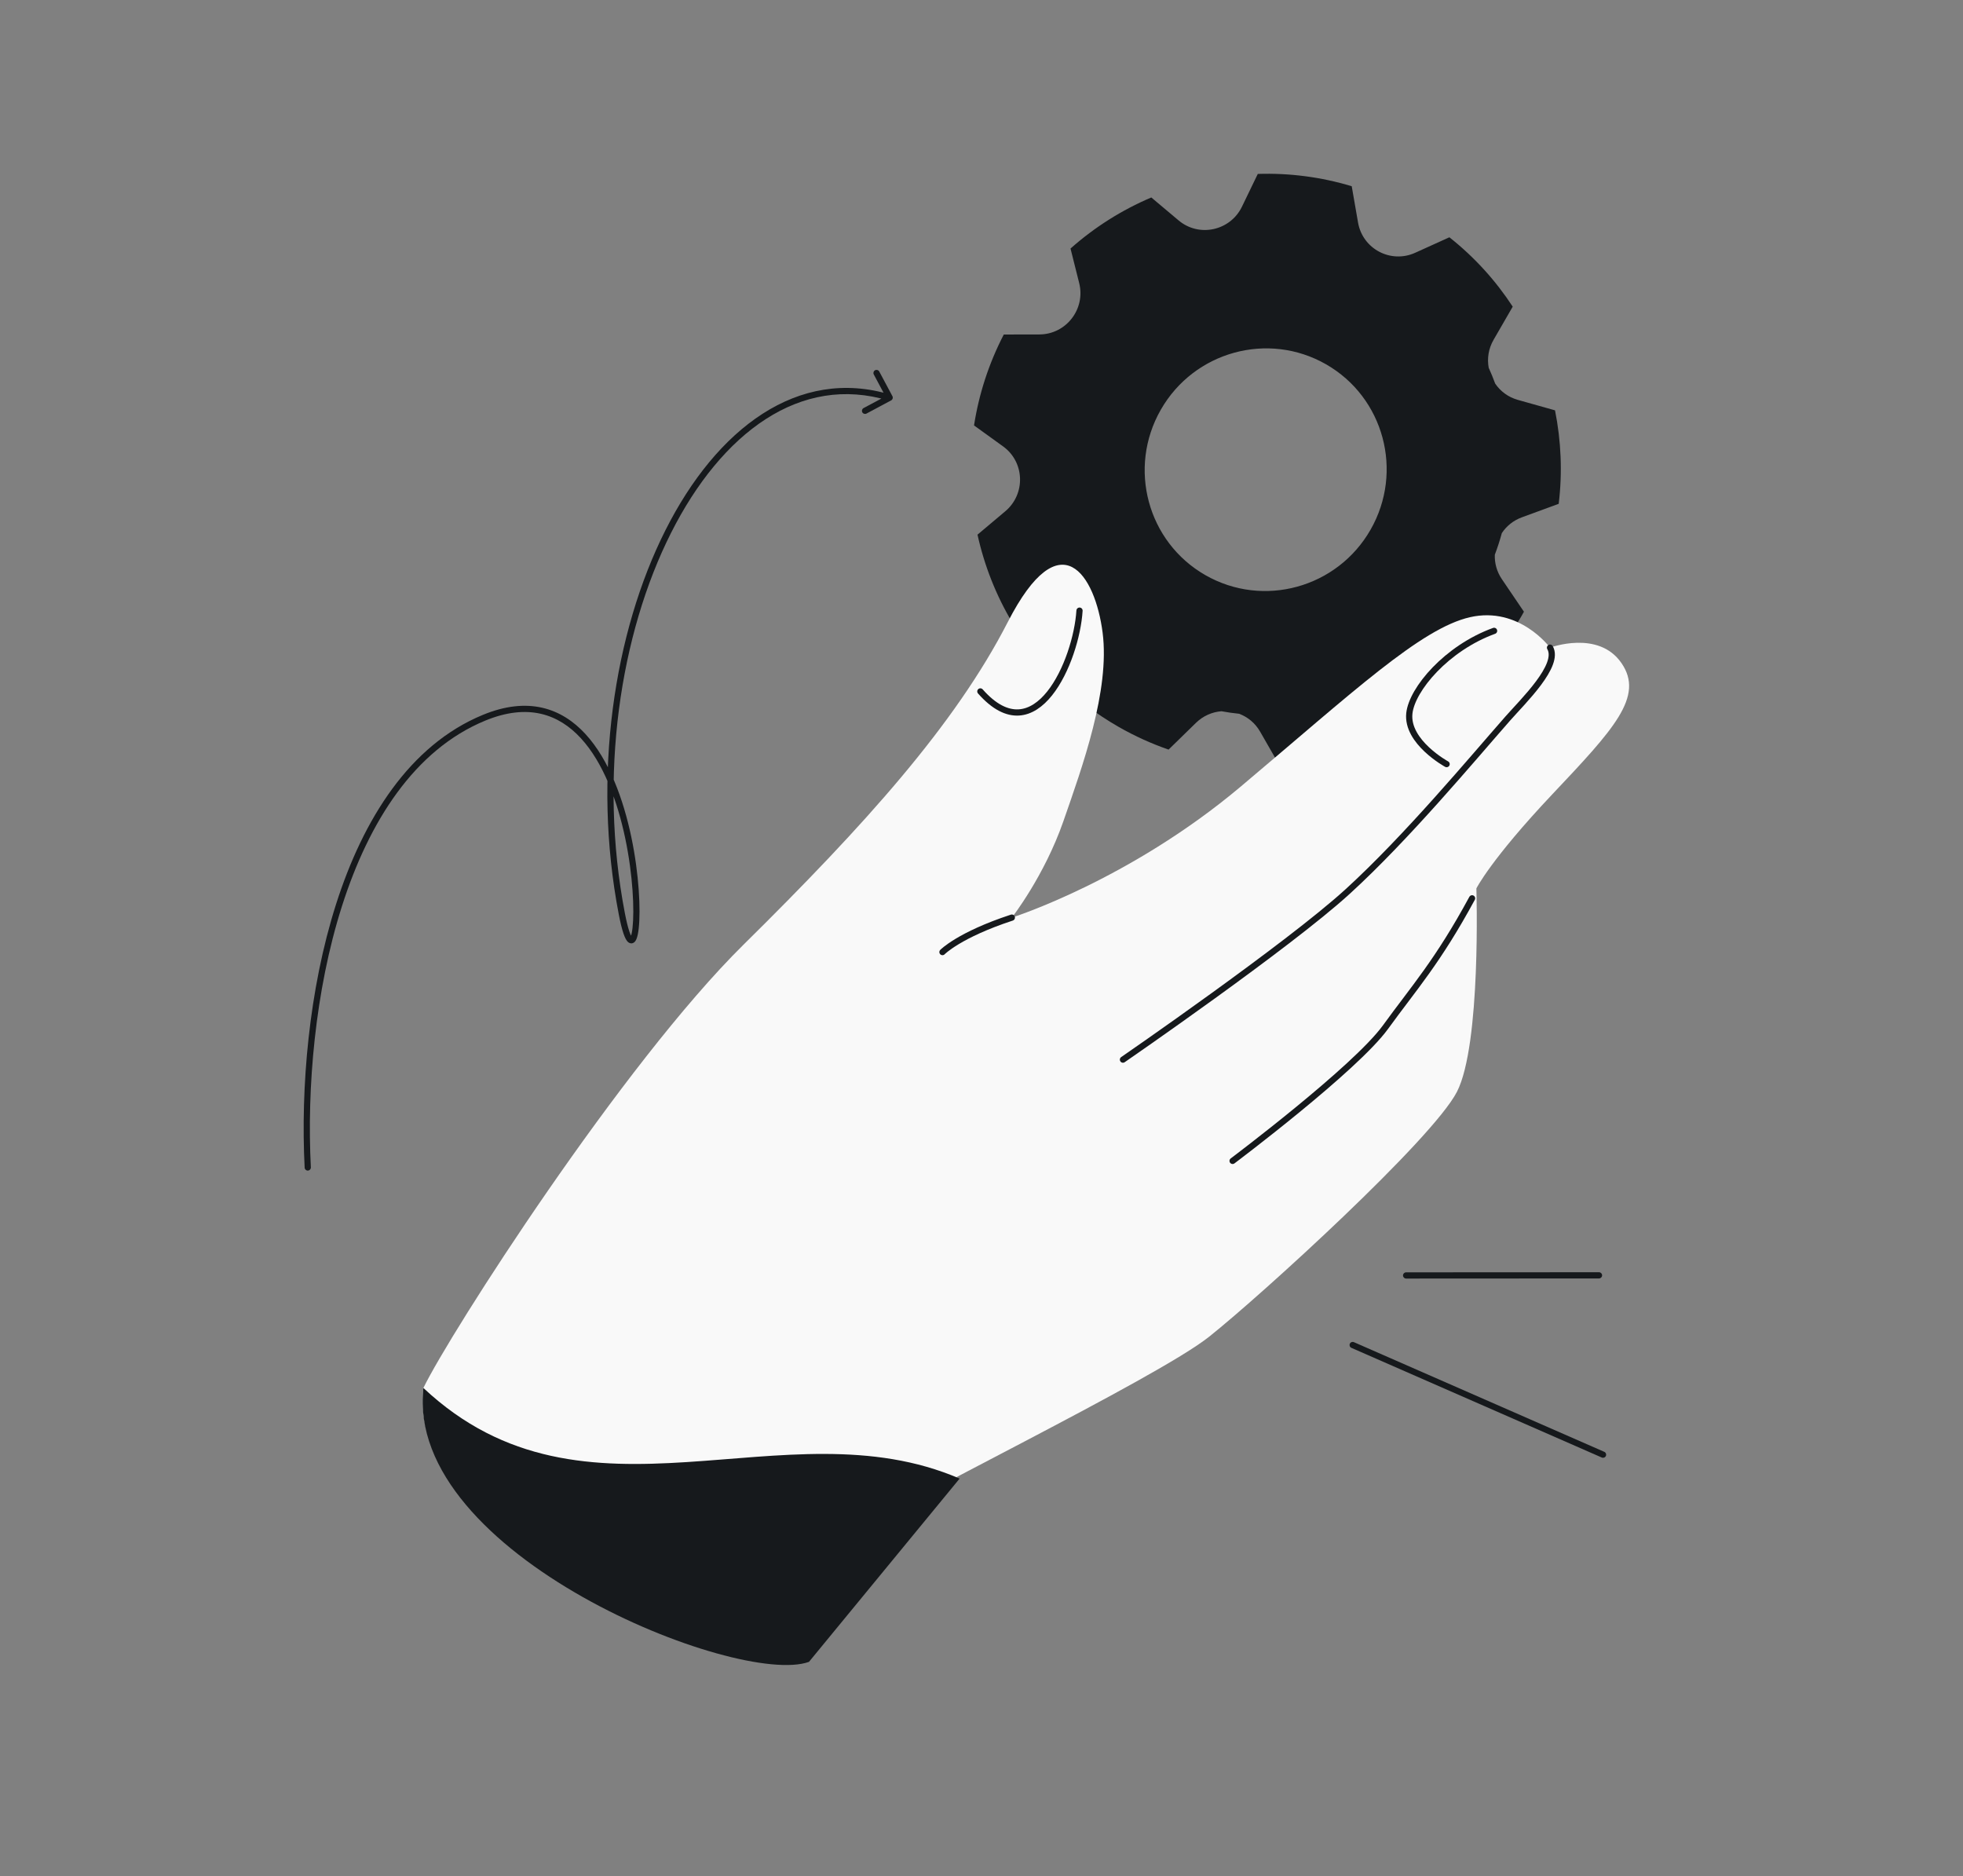
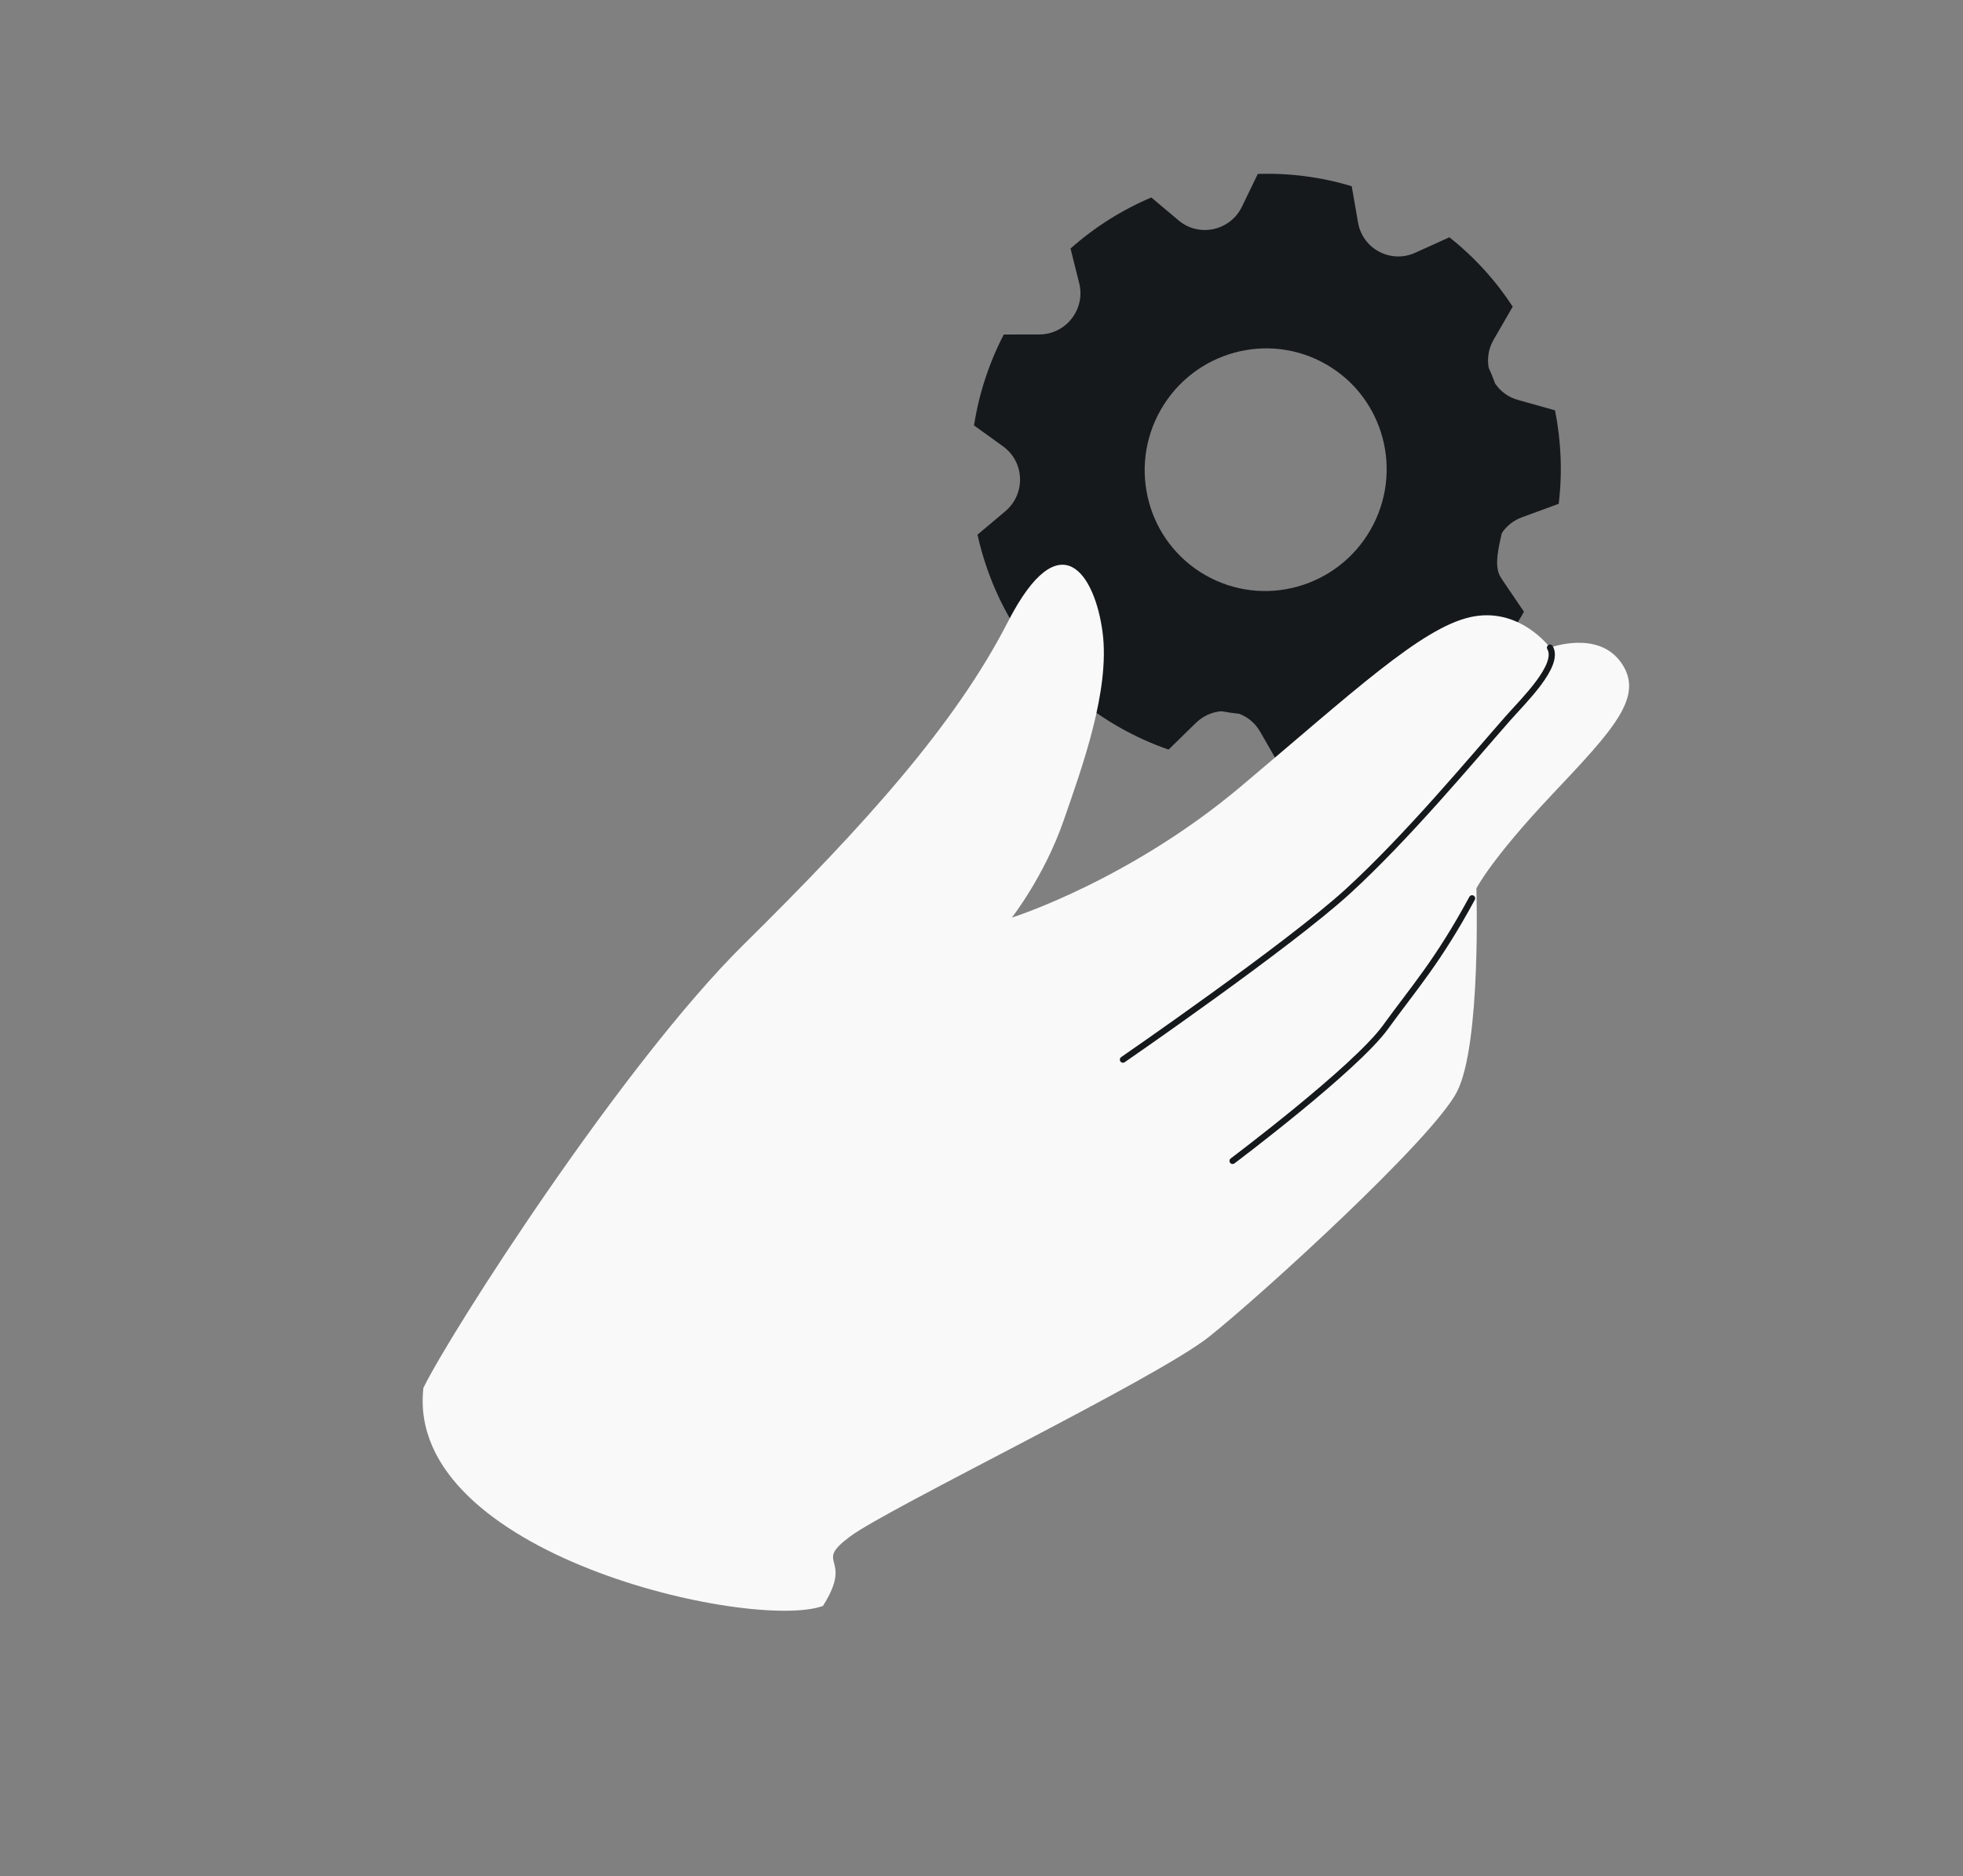
<svg xmlns="http://www.w3.org/2000/svg" width="632" height="604" viewBox="0 0 632 604" fill="none">
  <rect x="0" y="0" width="632" height="604" fill="#808080" stroke="none" />
  <g clip-path="url(#clip0_473_398)">
-     <path d="M349.608 227.01L351.737 215.079C352.506 210.746 351.101 206.64 348.4 203.74C348.4 203.74 348.397 203.73 348.39 203.726C345.784 200.951 341.996 199.289 337.791 199.603L325.963 200.506C320.697 191.694 316.913 182.092 314.714 172.122L323.665 164.588C330.277 159.019 329.924 148.732 322.943 143.704L313.596 136.959C315.142 126.987 318.3 117.106 323.174 107.691L334.621 107.668C343.228 107.651 349.55 99.508 347.454 91.145L344.66 80.011C352.465 73.08 361.269 67.56 370.669 63.569L379.461 70.961C386.045 76.498 396.095 74.312 399.859 66.53L404.952 55.993C415.042 55.663 425.258 56.946 435.198 59.957L437.229 71.638C438.701 80.139 447.77 84.936 455.63 81.374L466.638 76.389C474.749 82.799 481.579 90.371 487.03 98.722L480.87 109.384C479.208 112.259 478.753 115.442 479.298 118.402C480.055 120.065 480.748 121.764 481.379 123.479C483.04 125.935 485.539 127.85 488.673 128.731L500.647 132.1C502.621 141.924 503.053 152.088 501.836 162.194L489.977 166.542C487.202 167.558 485.008 169.376 483.52 171.624C482.887 173.962 482.139 176.288 481.265 178.586C481.167 181.267 481.886 184.015 483.535 186.446L490.638 196.928C490.381 197.392 490.125 197.856 489.858 198.323C484.989 206.837 479.01 214.317 472.221 220.688L460.286 216.359C457.553 215.362 454.739 215.338 452.19 216.067C450.161 217.474 448.072 218.786 445.932 219.987C444.135 221.988 442.909 224.563 442.608 227.508L441.313 240.075C431.92 243.699 421.99 245.83 411.913 246.353L405.694 235.526C404.096 232.744 401.675 230.801 398.946 229.781C397.041 229.585 395.143 229.315 393.254 228.969C390.301 229.202 387.385 230.42 385.047 232.705L376.229 241.315C370.744 239.417 365.361 236.985 360.144 234.001C356.433 231.879 352.917 229.54 349.608 227.01ZM441.258 170.527C451.98 151.779 445.56 127.936 426.908 117.268C408.257 106.6 384.45 113.155 373.727 131.903C363.004 150.652 369.436 174.492 388.08 185.155C406.725 195.819 430.538 189.268 441.258 170.527Z" fill="#16191C" />
+     <path d="M349.608 227.01L351.737 215.079C352.506 210.746 351.101 206.64 348.4 203.74C348.4 203.74 348.397 203.73 348.39 203.726C345.784 200.951 341.996 199.289 337.791 199.603L325.963 200.506C320.697 191.694 316.913 182.092 314.714 172.122L323.665 164.588C330.277 159.019 329.924 148.732 322.943 143.704L313.596 136.959C315.142 126.987 318.3 117.106 323.174 107.691L334.621 107.668C343.228 107.651 349.55 99.508 347.454 91.145L344.66 80.011C352.465 73.08 361.269 67.56 370.669 63.569L379.461 70.961C386.045 76.498 396.095 74.312 399.859 66.53L404.952 55.993C415.042 55.663 425.258 56.946 435.198 59.957L437.229 71.638C438.701 80.139 447.77 84.936 455.63 81.374L466.638 76.389C474.749 82.799 481.579 90.371 487.03 98.722L480.87 109.384C479.208 112.259 478.753 115.442 479.298 118.402C480.055 120.065 480.748 121.764 481.379 123.479C483.04 125.935 485.539 127.85 488.673 128.731L500.647 132.1C502.621 141.924 503.053 152.088 501.836 162.194L489.977 166.542C487.202 167.558 485.008 169.376 483.52 171.624C481.167 181.267 481.886 184.015 483.535 186.446L490.638 196.928C490.381 197.392 490.125 197.856 489.858 198.323C484.989 206.837 479.01 214.317 472.221 220.688L460.286 216.359C457.553 215.362 454.739 215.338 452.19 216.067C450.161 217.474 448.072 218.786 445.932 219.987C444.135 221.988 442.909 224.563 442.608 227.508L441.313 240.075C431.92 243.699 421.99 245.83 411.913 246.353L405.694 235.526C404.096 232.744 401.675 230.801 398.946 229.781C397.041 229.585 395.143 229.315 393.254 228.969C390.301 229.202 387.385 230.42 385.047 232.705L376.229 241.315C370.744 239.417 365.361 236.985 360.144 234.001C356.433 231.879 352.917 229.54 349.608 227.01ZM441.258 170.527C451.98 151.779 445.56 127.936 426.908 117.268C408.257 106.6 384.45 113.155 373.727 131.903C363.004 150.652 369.436 174.492 388.08 185.155C406.725 195.819 430.538 189.268 441.258 170.527Z" fill="#16191C" />
    <path d="M136.311 446.825C144.991 428.97 200.397 342.588 239.376 304.119C278.356 265.65 307.496 233.339 324.472 200.236C341.447 167.134 352.618 185.133 354.996 203.689C357.374 222.245 348.519 246.699 342.354 264.404C336.189 282.108 325.77 295.405 325.77 295.405C325.77 295.405 363.471 283.513 399.497 253.194C435.524 222.876 457.434 202.28 473.313 198.685C489.192 195.091 499.04 208.498 499.04 208.498C499.04 208.498 514.608 202.673 522.037 213.461C529.467 224.248 519.565 234.743 499.752 255.73C479.939 276.718 475.329 286.014 475.329 286.014C475.329 286.014 476.927 336.31 469.051 351.526C461.176 366.742 406.299 416.774 389.31 430.31C372.322 443.846 286.422 485.258 273.843 494.536C261.264 503.814 275.195 500.774 264.955 517C242.259 525.218 130.31 500.53 136.311 446.825Z" fill="#F9F9F9" />
-     <path d="M136.309 446.824C130.308 500.529 237.759 543.218 260.455 535L308.955 476C252.444 451.624 188.628 495.944 136.309 446.824Z" fill="#16191C" />
-     <path d="M325.769 295.405C308.798 300.972 303.431 306.504 303.431 306.504" stroke="#16191C" stroke-width="2" stroke-linecap="round" stroke-linejoin="round" />
-     <path d="M315.63 222.587C333.534 242.893 346.547 212.708 347.556 196.582" stroke="#16191C" stroke-width="2" stroke-linecap="round" stroke-linejoin="round" />
-     <path d="M465.745 245.989C465.745 245.989 452.768 238.894 453.748 229.652C454.574 221.874 465.792 208.617 481.032 203.09" stroke="#16191C" stroke-width="2" stroke-linecap="round" stroke-linejoin="round" />
    <path d="M499.04 208.499C502.34 214.178 490.409 225.663 485.405 231.349C474.041 244.27 452.995 269.578 433.829 287.06C414.662 304.542 361.541 341.128 361.541 341.128" stroke="#16191C" stroke-width="2" stroke-linecap="round" stroke-linejoin="round" />
    <path d="M396.843 373.727C396.843 373.727 436.375 344.055 446.094 330.63C455.141 318.133 462.939 309.532 473.945 289.196" stroke="#16191C" stroke-width="2" stroke-linecap="round" stroke-linejoin="round" />
-     <path d="M452.706 409.603C452.154 409.603 451.707 410.051 451.707 410.603C451.707 411.155 452.155 411.603 452.707 411.603L452.706 409.603ZM514.808 411.57C515.36 411.57 515.807 411.122 515.807 410.57C515.807 410.017 515.359 409.57 514.807 409.57L514.808 411.57ZM435.901 432.084C435.395 431.862 434.806 432.093 434.584 432.599C434.362 433.105 434.593 433.694 435.099 433.916L435.901 432.084ZM515.708 469.22C516.214 469.442 516.804 469.211 517.025 468.706C517.247 468.2 517.016 467.61 516.51 467.388L515.708 469.22ZM98.083 375.899C98.111 376.451 98.581 376.875 99.133 376.847C99.684 376.819 100.108 376.349 100.08 375.797L98.083 375.899ZM155.809 231.078L156.191 232.002L155.809 231.078ZM200.196 294.157L199.214 294.346L200.196 294.157ZM286.913 128.898C287.4 128.637 287.584 128.032 287.324 127.544L283.083 119.606C282.823 119.119 282.217 118.935 281.73 119.195C281.243 119.455 281.059 120.061 281.319 120.548L285.089 127.605L278.032 131.374C277.545 131.634 277.361 132.24 277.622 132.727C277.882 133.215 278.488 133.399 278.975 133.138L286.913 128.898ZM452.707 410.603L452.707 411.603L514.808 411.57L514.807 410.57L514.807 409.57L452.706 409.603L452.707 410.603ZM435.5 433L435.099 433.916L515.708 469.22L516.109 468.304L516.51 467.388L435.901 432.084L435.5 433ZM99.082 375.848L100.08 375.797C98.774 350.298 101.401 318.998 110.092 291.726C118.792 264.424 133.497 241.373 156.191 232.002L155.809 231.078L155.427 230.154C131.925 239.858 116.956 263.6 108.186 291.119C99.407 318.668 96.767 350.216 98.083 375.899L99.082 375.848ZM155.809 231.078L156.191 232.002C163.115 229.143 169.031 228.638 174.08 229.78C179.131 230.923 183.412 233.735 187.029 237.673C194.295 245.582 198.788 257.933 201.293 269.854C203.795 281.76 204.276 293.042 203.649 298.674C203.491 300.096 203.272 301.06 203.047 301.573C202.925 301.852 202.869 301.837 202.968 301.777C203.042 301.731 203.163 301.689 203.307 301.701C203.44 301.713 203.515 301.763 203.525 301.771C203.532 301.776 203.5 301.754 203.437 301.67C203.375 301.589 203.298 301.47 203.209 301.301C203.029 300.962 202.826 300.476 202.605 299.816C202.163 298.498 201.681 296.581 201.178 293.968L200.196 294.157L199.214 294.346C199.725 296.999 200.226 299.014 200.708 300.451C200.949 301.169 201.192 301.767 201.442 302.237C201.679 302.684 201.972 303.116 202.355 303.393C202.559 303.54 202.823 303.668 203.139 303.694C203.466 303.722 203.764 303.634 204.01 303.484C204.451 303.215 204.713 302.756 204.879 302.375C205.231 301.571 205.475 300.355 205.637 298.895C206.293 292.996 205.783 281.493 203.25 269.442C200.72 257.406 196.133 244.628 188.502 236.32C184.671 232.149 180.049 229.08 174.521 227.83C168.993 226.579 162.654 227.17 155.427 230.154L155.809 231.078ZM200.196 294.157L201.178 293.968C192.663 249.76 199.681 204.042 216.016 171.614C224.183 155.401 234.648 142.571 246.598 134.886C258.522 127.219 271.94 124.658 286.151 128.972L286.442 128.016L286.732 127.059C271.904 122.557 257.882 125.252 245.517 133.204C233.177 141.139 222.503 154.291 214.23 170.714C197.685 203.559 190.621 249.729 199.214 294.346L200.196 294.157Z" fill="#16191C" />
  </g>
  <defs>
    <clipPath id="clip0_473_398">
      <rect x="32" y="32" width="568" height="540" rx="48" fill="white" />
    </clipPath>
  </defs>
</svg>